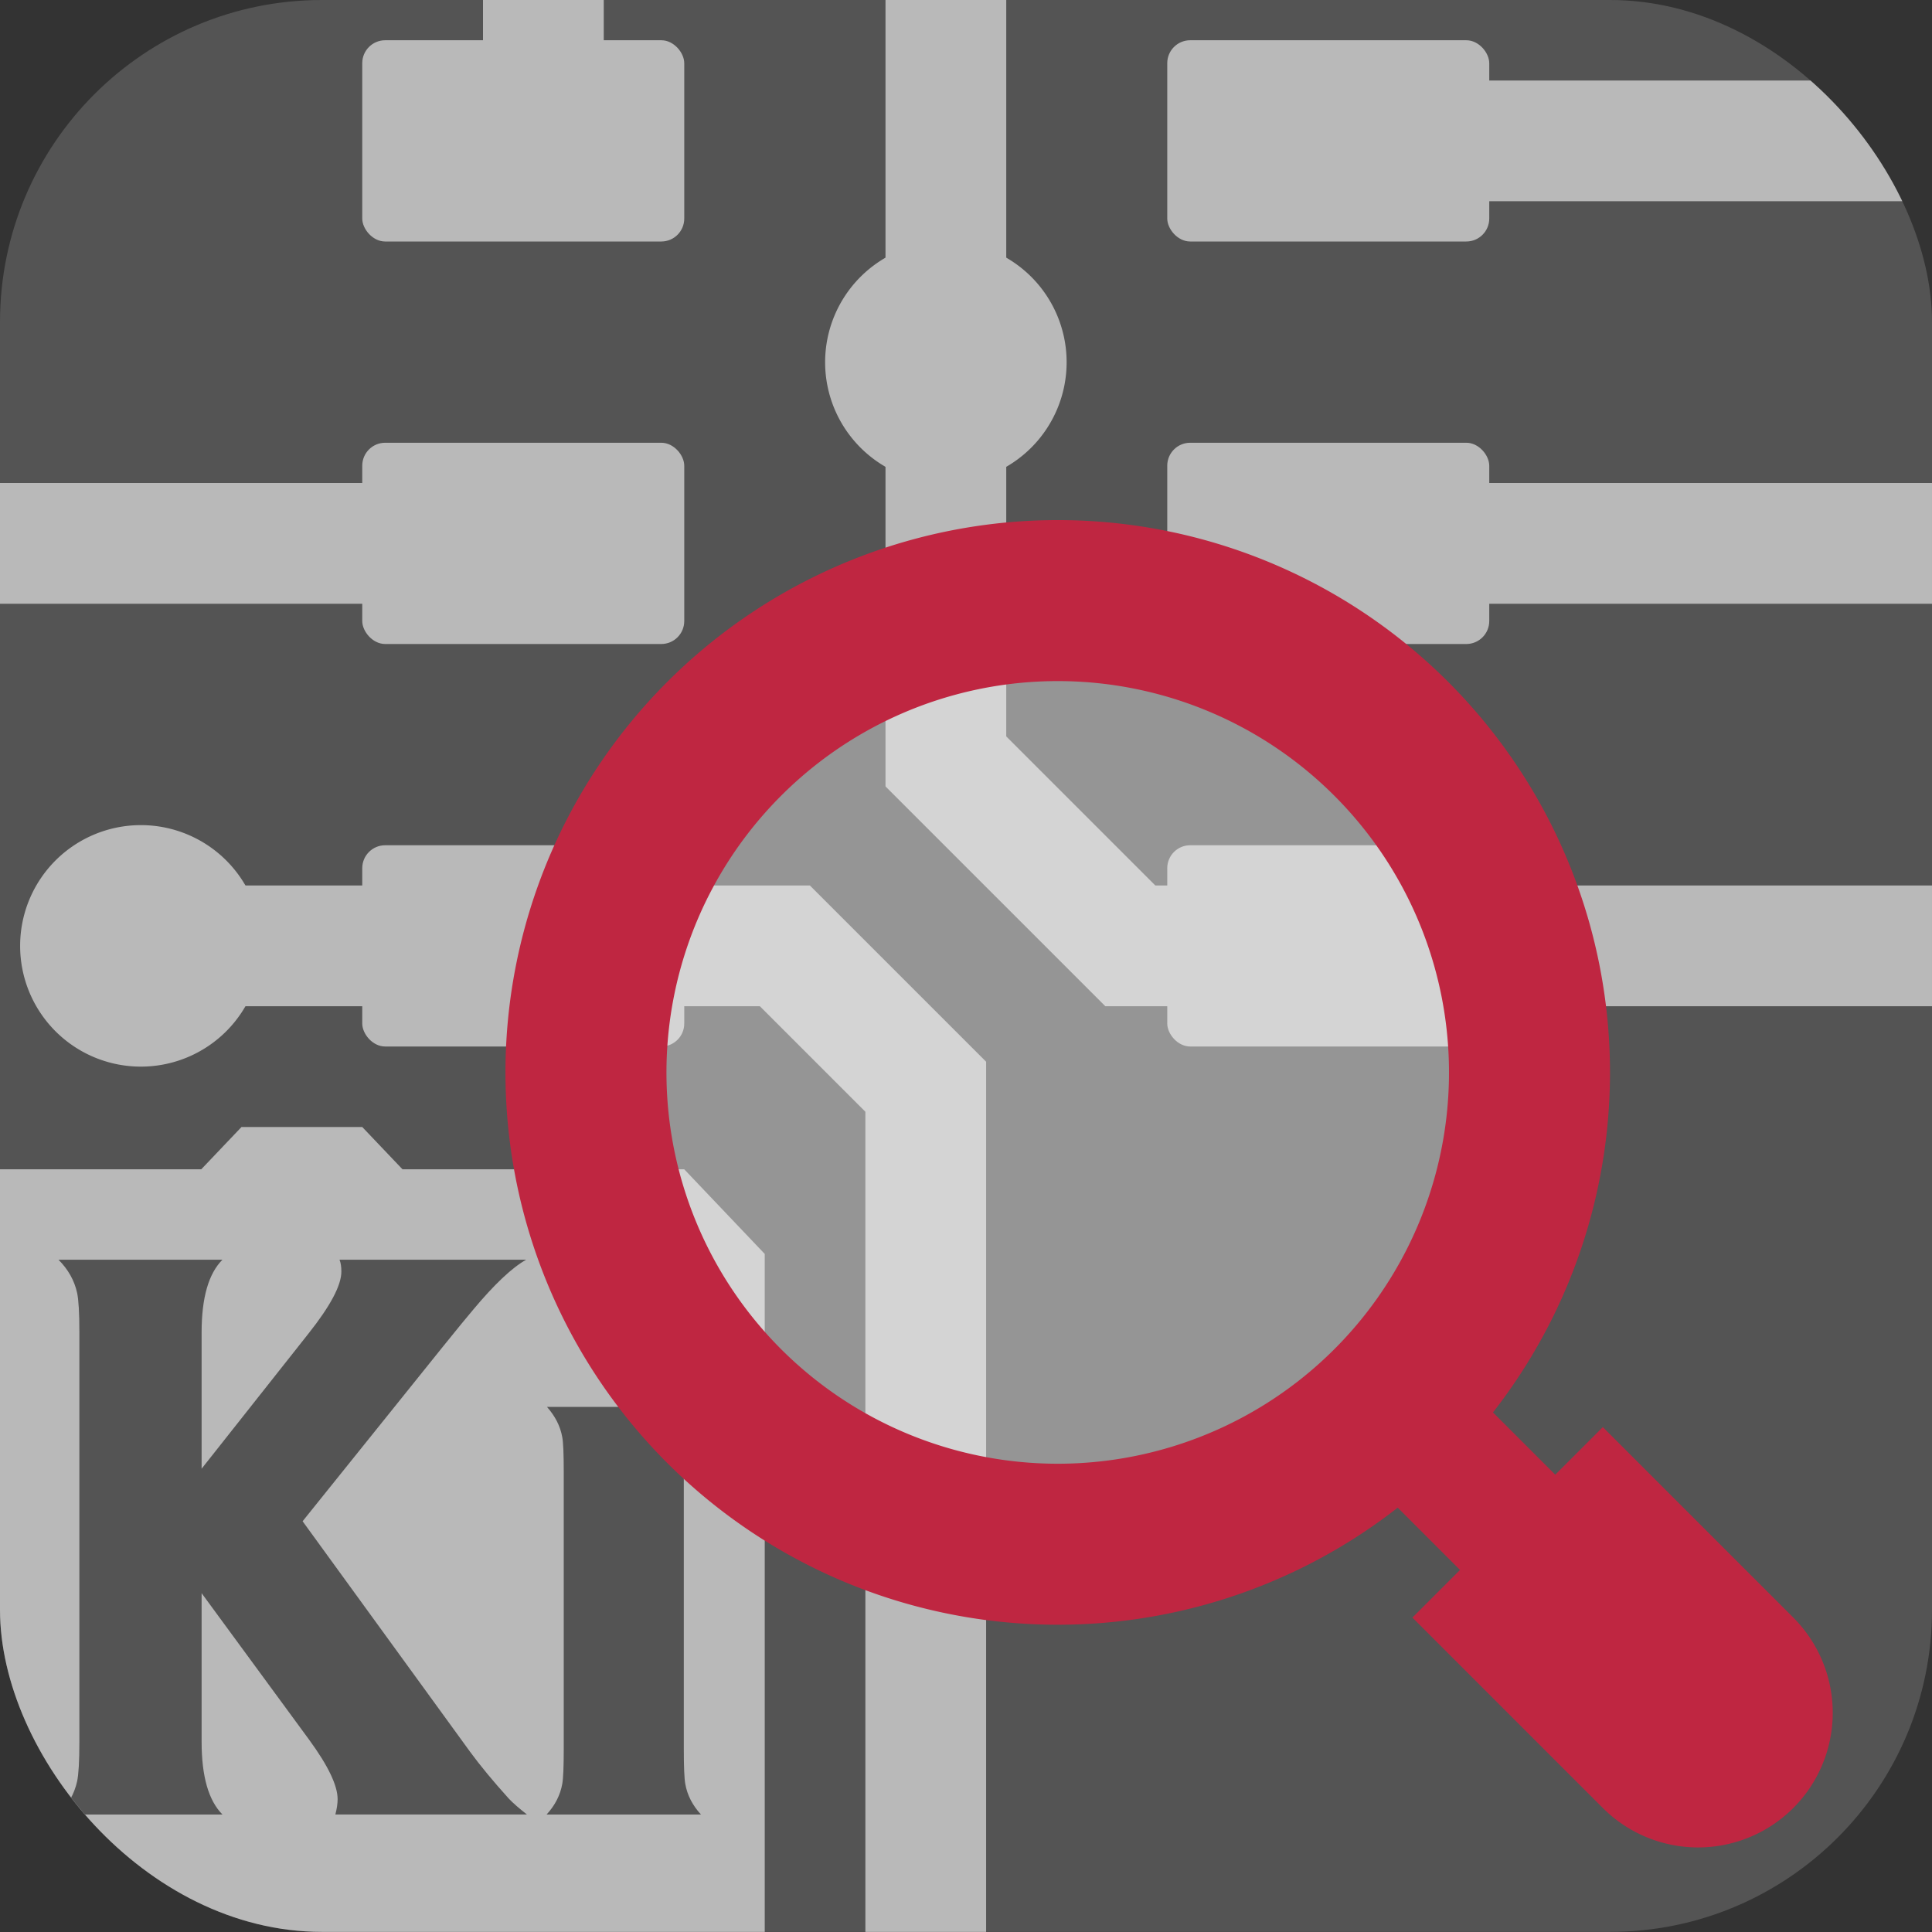
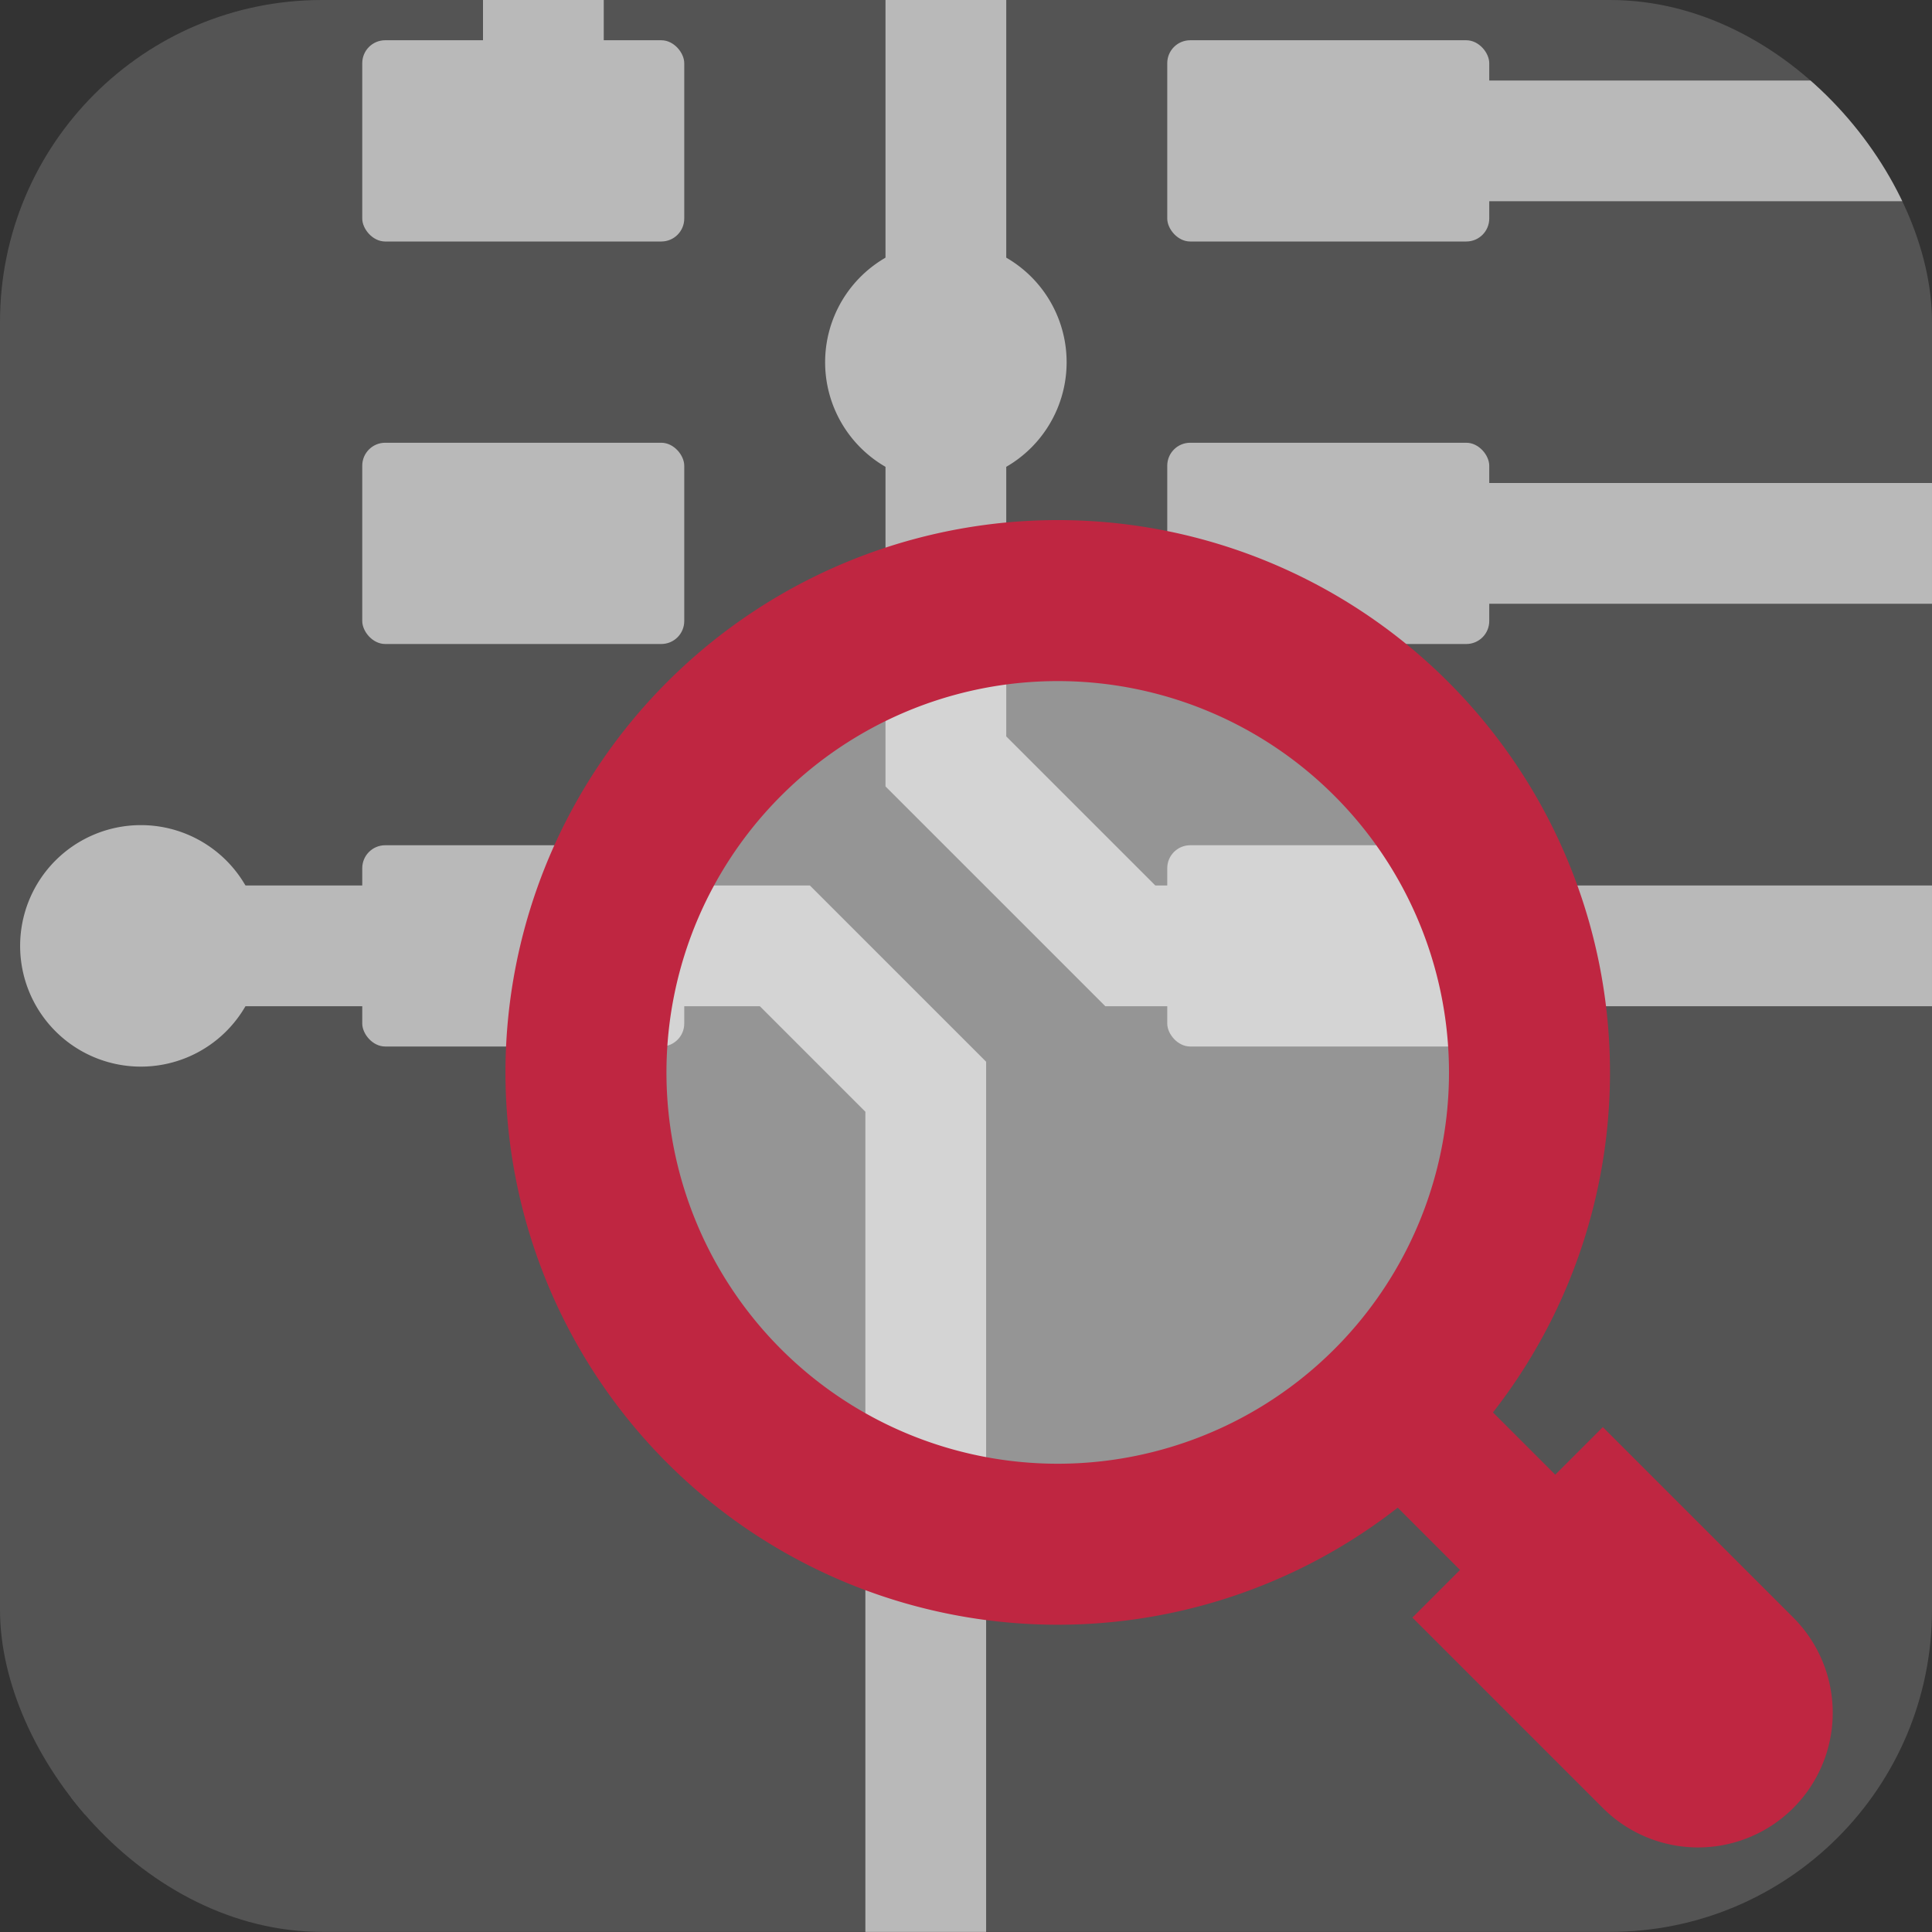
<svg xmlns="http://www.w3.org/2000/svg" xmlns:ns1="http://sodipodi.sourceforge.net/DTD/sodipodi-0.dtd" xmlns:ns2="http://www.inkscape.org/namespaces/inkscape" id="Слой_1" data-name="Слой 1" viewBox="0 0 48 48" version="1.1" ns1:docname="icon_gerbview.svg" width="48" height="48" ns2:version="1.0.1 (3bc2e813f5, 2020-09-07)">
  <rect x="0" y="0" width="48" height="48" fill="#333333" stroke="none" />
  <ns1:namedview pagecolor="#ffffff" bordercolor="#666666" borderopacity="1" objecttolerance="10" gridtolerance="10" guidetolerance="10" ns2:pageopacity="0" ns2:pageshadow="2" ns2:window-width="3840" ns2:window-height="2099" id="namedview1713" showgrid="true" ns2:zoom="32" ns2:cx="-7.7160341" ns2:cy="24.685697" ns2:window-x="0" ns2:window-y="37" ns2:window-maximized="1" ns2:current-layer="g953" ns2:document-rotation="0">
    <ns2:grid type="xygrid" id="grid2276" spacingx="0.5" spacingy="0.5" empspacing="2" color="#9090ff" opacity="0.125" />
  </ns1:namedview>
  <defs id="defs1668">
    <style id="style1666">.cls-1{fill:#545454;}.cls-2{fill:#b9b9b9;}.cls-3{fill:#1a81c4;}</style>
    <clipPath clipPathUnits="userSpaceOnUse" id="clipPath955">
      <rect class="cls-1" x="0" y="0" width="48" height="47.997" rx="7.999" id="rect957" style="stroke-width:1" />
    </clipPath>
  </defs>
  <title id="title1670">icon_gerbview</title>
  <g id="g953" clip-path="url(#clipPath955)">
    <rect class="cls-1" x="0" y="0" width="48" height="47.997" rx="7.999" id="rect2402" style="stroke-width:1" />
    <rect class="cls-2" x="9" y="11" width="8" height="5" id="rect1676" style="stroke-width:1" ry="0.57" clip-path="none" />
    <path class="cls-2" d="M 26.5,9 A 3,3 0 1 1 23.5,6 2.999,2.999 0 0 1 26.5,9 Z" id="path1706" style="stroke-width:1" clip-path="none" />
    <rect class="cls-2" x="9" y="1" width="8" height="5" id="rect2278" style="stroke-width:1" ry="0.57" clip-path="none" />
    <rect class="cls-2" x="9" y="21" width="8" height="5" id="rect2282" style="stroke-width:1" ry="0.57" clip-path="none" />
    <rect class="cls-2" x="29" y="11" width="8" height="5" id="rect2284" style="stroke-width:1" ry="0.57" clip-path="none" />
    <rect class="cls-2" x="29" y="1" width="8" height="5" id="rect2286" style="stroke-width:1" ry="0.57" clip-path="none" />
    <rect class="cls-2" x="29" y="21" width="8" height="5" id="rect2290" style="stroke-width:1" ry="0.57" clip-path="none" />
    <path style="fill:none;stroke:#b9b9b9;stroke-width:3;stroke-linecap:butt;stroke-linejoin:miter;stroke-miterlimit:4;stroke-dasharray:none;stroke-opacity:1" d="M 23.5,-3 V 18.917 L 28.083,23.5 H 32.5" id="path2292" clip-path="none" ns1:nodetypes="cccc" />
    <path style="fill:none;stroke:#b9b9b9;stroke-width:3;stroke-linecap:butt;stroke-linejoin:miter;stroke-miterlimit:4;stroke-dasharray:none;stroke-opacity:1" d="M 13,23.5 H 3" id="path2294" clip-path="none" />
-     <path style="fill:none;stroke:#b9b9b9;stroke-width:3;stroke-linecap:butt;stroke-linejoin:miter;stroke-miterlimit:4;stroke-dasharray:none;stroke-opacity:1" d="M 13,13.5 H -1 L -8.5,6" id="path2296" clip-path="none" />
    <path style="fill:none;stroke:#b9b9b9;stroke-width:3;stroke-linecap:butt;stroke-linejoin:miter;stroke-miterlimit:4;stroke-dasharray:none;stroke-opacity:1" d="m 13.5,3.5 v -9" id="path2298" clip-path="none" />
    <path style="fill:none;stroke:#b9b9b9;stroke-width:3;stroke-linecap:butt;stroke-linejoin:miter;stroke-miterlimit:4;stroke-dasharray:none;stroke-opacity:1" d="m 33,3.5 16.249,0" id="path2300" clip-path="none" ns1:nodetypes="cc" />
    <path style="fill:none;stroke:#b9b9b9;stroke-width:3;stroke-linecap:butt;stroke-linejoin:miter;stroke-miterlimit:4;stroke-dasharray:none;stroke-opacity:1" d="m 33,13.5 16.249,0" id="path2302" clip-path="none" ns1:nodetypes="cc" />
    <path style="fill:none;stroke:#b9b9b9;stroke-width:3;stroke-linecap:butt;stroke-linejoin:miter;stroke-miterlimit:4;stroke-dasharray:none;stroke-opacity:1" d="m 32,23.5 17.5,0" id="path2304" clip-path="none" ns1:nodetypes="cc" />
    <path class="cls-2" d="M 6.5,23.5 A 3,3 0 1 1 3.5,20.5 2.999,2.999 0 0 1 6.5,23.5 Z" id="path1710" style="stroke-width:1" clip-path="url(#clipPath2388)" />
-     <path style="fill:#b9b9b9;fill-opacity:1;stroke:none;stroke-width:1px;stroke-linecap:butt;stroke-linejoin:miter;stroke-opacity:1" d="M 5,29.051 H -1 V 48.5 H 19 V 31.154 L 17,29.051 H 10 L 9,28 H 6" id="path2312" clip-path="none" ns1:nodetypes="ccccccccc" />
    <path style="fill:none;stroke:#b9b9b9;stroke-width:3;stroke-linecap:butt;stroke-linejoin:miter;stroke-miterlimit:4;stroke-dasharray:none;stroke-opacity:1" d="m 15.5,23.5 h 4 L 23,27 v 22" id="path3158" clip-path="url(#clipPath3201)" />
    <rect class="cls-3" x="-1.931" y="50.912" width="3.346" height="5.019" transform="rotate(-45)" id="rect117325" style="fill:#bf2641;stroke-width:1" />
    <path class="cls-4" d="m 44.554,44.919 v 0 a 3.346,3.346 0 0 1 -4.732,0 l -4.731,-4.731 4.731,-4.732 4.732,4.732 a 3.346,3.346 0 0 1 0,4.731 z" id="path117327" style="fill:#bf2641;stroke-width:1" />
    <g aria-label="Ki" id="text3156" style="font-size:18.958px;line-height:1.25;font-family:'Noto Sans';-inkscape-font-specification:'Noto Sans';letter-spacing:0px;word-spacing:0px;stroke-width:1">
      <path d="m 5.009,36.49 2.657,-3.36 c 0.543,-0.685 0.815,-1.197 0.815,-1.537 0,-0.123 -0.015,-0.222 -0.046,-0.296 h 4.638 c -0.352,0.197 -0.793,0.614 -1.324,1.25 -0.142,0.167 -0.392,0.472 -0.75,0.916 l -3.481,4.332 4.156,5.721 c 0.253,0.346 0.574,0.734 0.963,1.166 0.105,0.111 0.256,0.244 0.454,0.398 H 8.332 c 0.037,-0.142 0.056,-0.268 0.056,-0.38 0,-0.339 -0.235,-0.83 -0.704,-1.472 L 5.009,39.582 v 3.694 c 0,0.858 0.173,1.46 0.518,1.805 H 1.453 c 0.241,-0.241 0.395,-0.515 0.463,-0.824 0.037,-0.173 0.056,-0.497 0.056,-0.972 V 33.093 c 0,-0.475 -0.019,-0.799 -0.056,-0.972 C 1.848,31.813 1.694,31.538 1.453,31.297 H 5.527 c -0.346,0.346 -0.516,0.944 -0.518,1.796 z" style="font-style:normal;font-variant:normal;font-weight:bold;font-stretch:normal;font-family:'Tiresias LPfont';-inkscape-font-specification:'Tiresias LPfont Bold';fill:#545454;fill-opacity:1;stroke-width:1" id="path930" ns1:nodetypes="ccscccccccccsccscccsscccsc" />
      <path d="m 16.989,34.954 v 8.498 c 0,0.444 0.012,0.734 0.037,0.87 0.049,0.278 0.179,0.531 0.389,0.759 h -3.835 c 0.21,-0.228 0.339,-0.481 0.389,-0.759 0.025,-0.136 0.037,-0.426 0.037,-0.87 v -6.887 c 0,-0.444 -0.012,-0.731 -0.037,-0.861 -0.049,-0.272 -0.176,-0.521 -0.38,-0.75 z m -1.257,-4.841 c 0.512,0 0.947,0.182 1.305,0.546 0.364,0.358 0.546,0.793 0.546,1.305 0,0.525 -0.179,0.966 -0.537,1.324 -0.352,0.352 -0.79,0.528 -1.314,0.528 -0.512,0 -0.95,-0.179 -1.314,-0.537 -0.358,-0.364 -0.537,-0.802 -0.537,-1.314 0,-0.525 0.176,-0.963 0.528,-1.314 0.358,-0.358 0.799,-0.537 1.324,-0.537 z" style="font-style:normal;font-variant:normal;font-weight:bold;font-stretch:normal;font-family:'Tiresias LPfont';-inkscape-font-specification:'Tiresias LPfont Bold';fill:#545454;fill-opacity:1;stroke-width:1" id="path932" ns1:nodetypes="csccccsscccscssscsss" />
    </g>
    <path class="cls-4" d="m 34.559,18.349 a 11.721,11.721 0 1 1 -16.568,0.008 11.715,11.715 0 0 1 16.568,-0.008 z" id="path117329" style="fill:#ffffff;fill-opacity:0.38;stroke:#bf2641;stroke-width:4;stroke-miterlimit:4;stroke-dasharray:none;stroke-opacity:1" mask="none" />
  </g>
</svg>